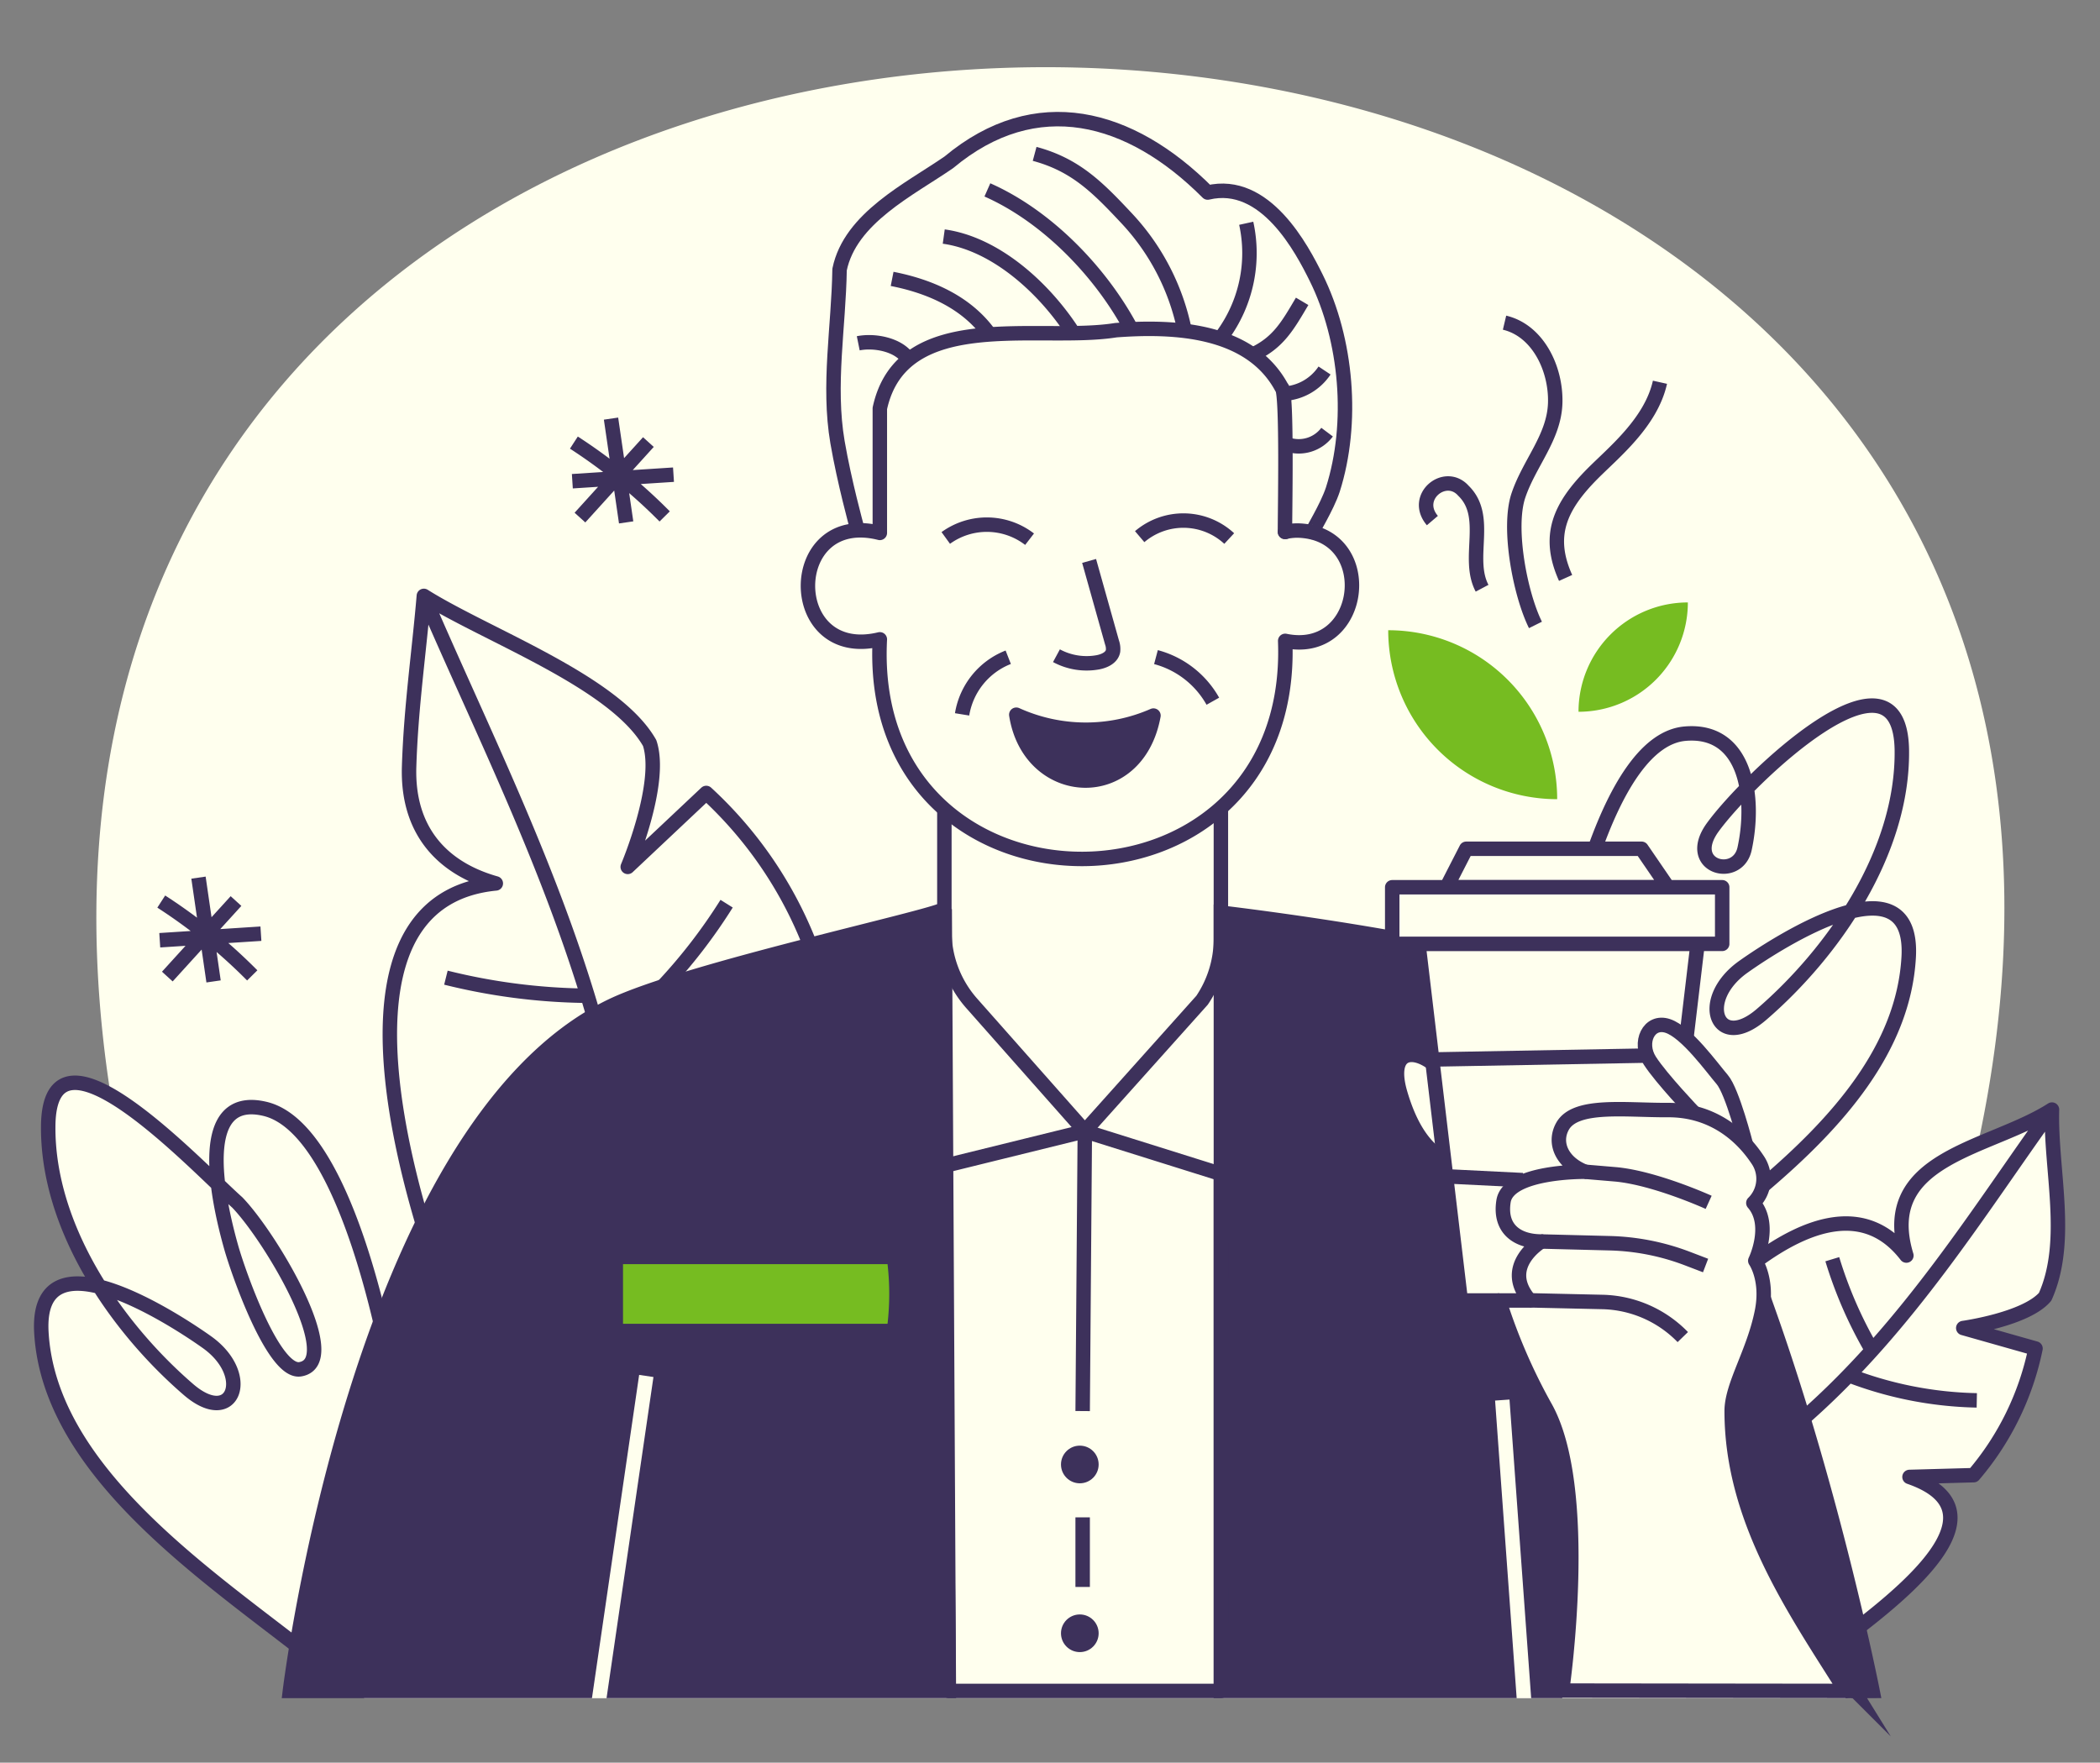
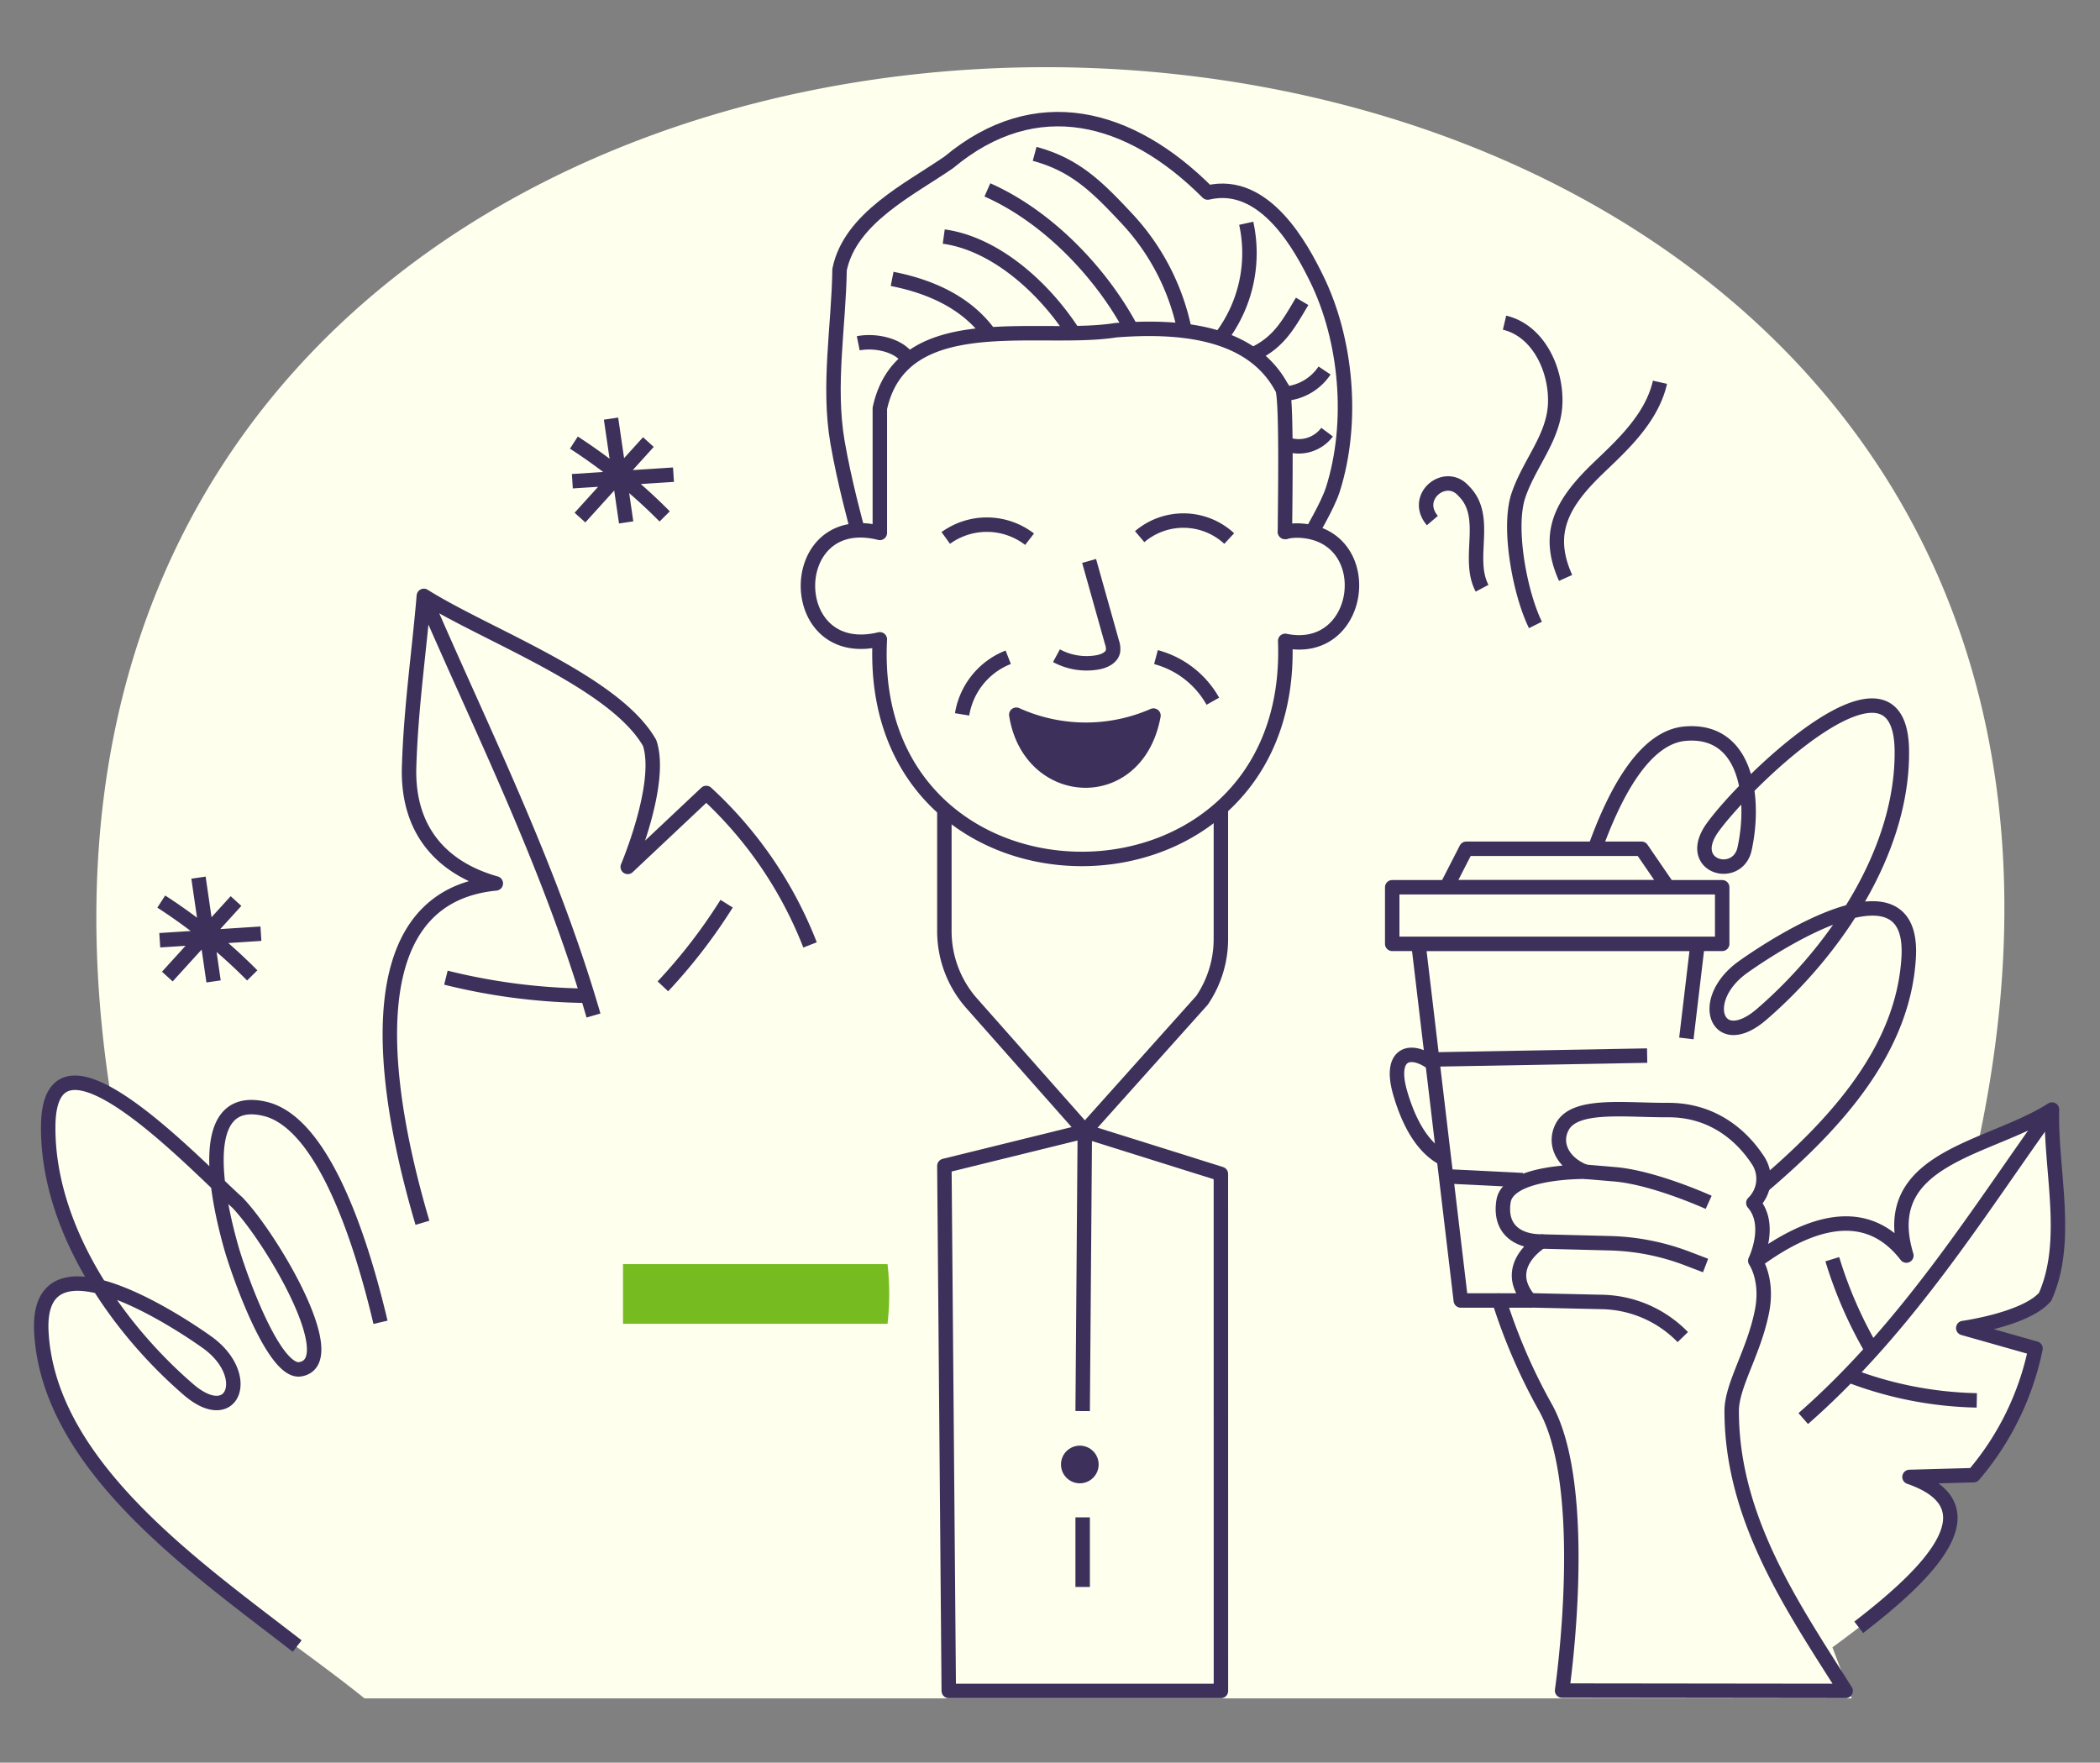
<svg xmlns="http://www.w3.org/2000/svg" id="about-shawn" viewBox="0 0 436 366">
  <rect x="0" y="0" width="436" height="366" fill="#808080" stroke="none" />
  <defs>
    <style>.cls-1{fill:#ffe}.cls-2{fill:none}.cls-2,.cls-3{stroke:#3d315b;stroke-width:3px}.cls-2{stroke-linejoin:round}.cls-3,.cls-7{fill:#3d315b}.cls-3{stroke-miterlimit:10}.cls-6{fill:#76bc21}</style>
  </defs>
  <path class="cls-1" d="M426 230.41c-4.42 2.84-10.06 4.89-15.34 7.16C473.37-53.21-22.82-64.42 23 227.51c-24-13.24-9.73 30.9-2.5 39.66-7-1.77-12.62-.29-12.07 9.48 3 34.59 42.16 55.77 67.25 76h308.77l-4-10.6c14.58-10.72 36.85-28.14 16-35.34l13.31-.37A58.6 58.6 0 00422.61 280l-15-4.25c28.21-2.04 17.78-24.64 18.39-45.34z" />
  <path class="cls-2" d="M120.41 107.47l14.21-15.68M119.15 91.9A112.62 112.62 0 01138 107.23M130 108.47l-3.14-21.55M118.83 99.92l21-1.36M34.74 202.77L49 187.09M33.48 187.2a112.31 112.31 0 0118.89 15.33M44.34 203.78l-3.13-21.55M33.17 195.23l21-1.36" />
-   <path class="cls-3" d="M196.07 188.73c-2.21 1.69-53.72 12.69-69.2 20.18-52.51 25.4-66.68 142.19-66.68 142.19H197l-.86-162.33a.1.1 0 01-.07-.04zM388.78 351.1s-7.86-39.86-21.51-78.43a63.56 63.56 0 01-3.6 11.11c-1.42 3.56-2.64 6.64-2.64 9.21 0 20.43 11.1 37.91 20.9 53.33q1.29 2 2.53 4a1.51 1.51 0 01.22.8zM322.83 350.81c.06-.41 6-41.65-3.39-58a119.86 119.86 0 01-9.29-21.27h-6.86a1.5 1.5 0 01-1.49-1.33l-3.4-28.66c-4-2.33-7.06-7.08-9.12-14.13-1.48-5.08-.44-7.51.7-8.65a4.73 4.73 0 014.86-1c.26.08.51.17.77.27l-2.44-20.57h-4.12a1.5 1.5 0 01-1.5-1.5v-1.47c-17.75-3.1-34.07-5-34.07-5v161.6h69.34a2.81 2.81 0 01.01-.29z" />
  <path class="cls-2" d="M253.49 351.1h-56.51l-.91-109.02 29.16-7.19 28.25 8.86.01 107.35z" />
  <path d="M266.79 110.45h.08-.08z" stroke-linejoin="round" stroke="#3d315b" stroke-width="3" fill="#ffe" />
  <path class="cls-2" d="M272.23 110.49h.26c-.26 0 3-5.1 4.23-8.83 4.4-13.82 2.93-31.11-3.46-44-2.93-5.91-10.52-20.54-22.52-17.68C234.66 23.85 215.09 18.6 197 33.7c-8.19 5.65-20.49 11.57-22.69 22.27-.18 11.87-2.45 24-.43 35.83 1.41 8.23 4 17.62 4 17.62" />
  <path class="cls-2" d="M272.23 110.49a14.4 14.4 0 00-2.88-.33 11.93 11.93 0 00-2.48.27h-.08c-.07-1.71.54-29.53-.69-29.95-6.51-12.1-22.18-12.84-34.43-11.92-16 2.57-44.39-5-49 16.24v25.85c-19.88-5-19.92 26.92 0 22.1-.83 15.95 4.78 27.72 13.44 35.31 15.78 13.82 41.71 13.73 57.41-.34 8.42-7.54 13.91-19.08 13.31-34.65 15.49 3.21 19-19.51 5.4-22.58z" />
  <path class="cls-2" d="M245.91 68.46a48 48 0 00-12-23.14c-6-6.4-10.6-11.09-19.1-13.37M235 68.57c-6.32-12-17.59-23.66-30-29.14M222.75 69c-5.94-9.18-16-18.38-26.81-19.88M205.8 69.91c-4.75-7-12.57-10.43-20.58-12M188.48 74.44c-2-2.93-7-3.83-10.29-3.16M253.74 69.75a28.91 28.91 0 005-23.39M260 73.67c5.4-2.48 7.33-6 10.35-11.1M266.62 81.75a10.85 10.85 0 008.38-4.82M267.35 92.31a7.36 7.36 0 008.18-2.58M196.36 111.7a14.54 14.54 0 0117.4.26M236.62 111.43a14 14 0 0118.59.39M226.12 116.47l4.75 16.91a4.06 4.06 0 01.22 1.79c-.25 1.4-1.82 2.11-3.22 2.36a13.16 13.16 0 01-8.53-1.38" />
  <path d="M239.48 148.58a35 35 0 01-28.48-.18c2.76 17.54 25.07 18.85 28.48.18z" fill="#3d315b" stroke-linejoin="round" stroke="#3d315b" stroke-width="3" />
  <path class="cls-2" d="M209.33 136.47a15.39 15.39 0 00-9.58 11.86M240 136.44a19.21 19.21 0 0111.81 9.16M318.79 129.76c-3.17-6.38-5.81-20.13-3.54-26.88s7.42-12.06 7.64-19.18-3.58-15.06-10.52-16.7M325.05 120c-3.92-8.7-1.25-14.73 5.52-21.57 4.35-4.4 12.19-10.63 14.07-19.06M307.71 122.14c-3.31-6.24 1.66-14.86-3.87-20.24-3.76-4.24-10.62 1.29-6.45 6.19M196.07 168.06v25.29a22.63 22.63 0 005.69 15l23.47 26.52 24.34-27.18a22.7 22.7 0 003.91-12.69v-27.28M311.25 270.03h-7.96l-8.79-74.04h57.95l-2.33 19.63M289.05 184.23h68.51v11.75h-68.51zM346.27 184.2h-45.93l4.08-7.96h36.4l5.45 7.96zM297.35 219.99l44.63-.81M300.47 244.26l15.68.78" />
-   <path class="cls-2" d="M362.5 237.7s-2.82-11.09-4.94-13.55-7.36-9.81-11.29-11.12-6.17 3.43-3.74 7.2 9.27 10.92 9.27 10.92" />
  <path class="cls-2" d="M364.87 240.74c-3.66-5.49-9.77-10.3-18.6-10.25s-19.15-1.43-21.85 3.35c-1.93 3.43-.18 7.55 4.67 9.46 0 0-15.94-.21-16.93 6.13-.91 5.81 2.94 8.35 7.85 8.35 0 0-8.59 5.11-2.38 12.25h-6.38a118.87 118.87 0 009.49 22c9.73 17 3.58 59 3.58 59l58.87.07c-10.56-16.78-23.66-35.47-23.66-58.11 0-5.4 4.6-12.16 6.29-20.7 1.32-6.66-1.39-10.51-1.39-10.51s3.61-7.41-.4-12a7 7 0 00.84-9.04z" />
  <path class="cls-2" d="M320 257.78l14.2.36a48.62 48.62 0 0116.09 3.17l3.82 1.46M317.63 270l15.07.34a24 24 0 0116.68 7.29M329.09 243.3l6.47.55c8.2.8 19.19 5.8 19.19 5.8M299.8 240.6c-3.43-1.7-6.79-5.76-9.08-13.61-2.45-8.4 2.17-9.59 6.73-6.17M331.12 176.24c4.78-13.37 11-23.21 18.71-23.9 12.67-1.12 14.72 13.13 12.38 23.9-1.46 6.73-12.52 3.7-6.61-4.46 7.26-10 39-40.49 39.26-15.92.22 21-14.05 41.77-29.12 54.76-9.28 8-13.48-3-3.79-9.87 7.76-5.51 35.53-23.13 34.33-2-1.07 19-14.83 34.36-30.15 47.39M385.91 337.89c13.81-10.64 28.85-24.88 10.54-31.22l13.31-.37a58.6 58.6 0 0012.85-26.3l-15-4.25s13-1.8 17-6.49c5.22-11.65 1.08-26.28 1.42-38.87-12.95 8.32-36.44 9.81-30.23 30.31-8.47-11-20.52-6.74-31.27 1.2M426 230.41c-14.83 20.55-29.75 45-51.61 64.14M410.42 290.77a78 78 0 01-27.4-5.55M388.47 280a88.18 88.18 0 01-8.05-18.54M168.18 196.2a84.4 84.4 0 00-21.55-31.55L130.33 180s7.36-17.32 4.55-25.72C127.63 141.52 101 131.92 88 123.73c-1 11.82-2.67 23-3.06 35.45-.41 12.93 6.49 21 18 24.25-30.77 3-22.49 45.95-15.23 70.47M88 123.73c11.5 26.83 26.08 55.61 35.22 87.13M150.86 187.64a112.2 112.2 0 01-13.23 17.16M121.4 206.75A126.22 126.22 0 0192.58 203M79 274.56c-5.15-21.78-13.16-41.76-24-44.32-14.39-3.38-10 18.14-7 28.75 1.49 5.28 8.81 26.25 14.34 25.32 9.23-1.55-6.07-27.38-13.07-34.63-8.32-7.38-39-40.49-39.26-15.92-.22 21 14.05 41.76 29.12 54.76 9.28 8 13.48-3 3.79-9.87-7.76-5.51-35.53-23.13-34.33-2 1.57 27.78 32.09 48.82 53.11 65.13M224.78 292.99l.45-58.1M224.78 329.51v-14.45" />
-   <path class="cls-6" d="M288.22 130.86a35.09 35.09 0 0035.08 35.08 35.09 35.09 0 00-35.08-35.08zM327.73 147.79a22.7 22.7 0 0022.7-22.7 22.7 22.7 0 00-22.7 22.7z" />
  <circle class="cls-7" cx="224.19" cy="304.08" r="3.91" />
-   <circle class="cls-7" cx="224.19" cy="339.13" r="3.91" />
  <path class="cls-6" d="M184.27 274.87h-54.92v-12.39h54.92a55 55 0 010 12.39z" />
  <path class="cls-1" d="M125.93 352.61h-3.03l9.8-67.13 2.97.44-9.74 66.69zM314.89 352.61l-4.48-61.8 2.99-.21 4.5 62.01h-3.01z" />
</svg>